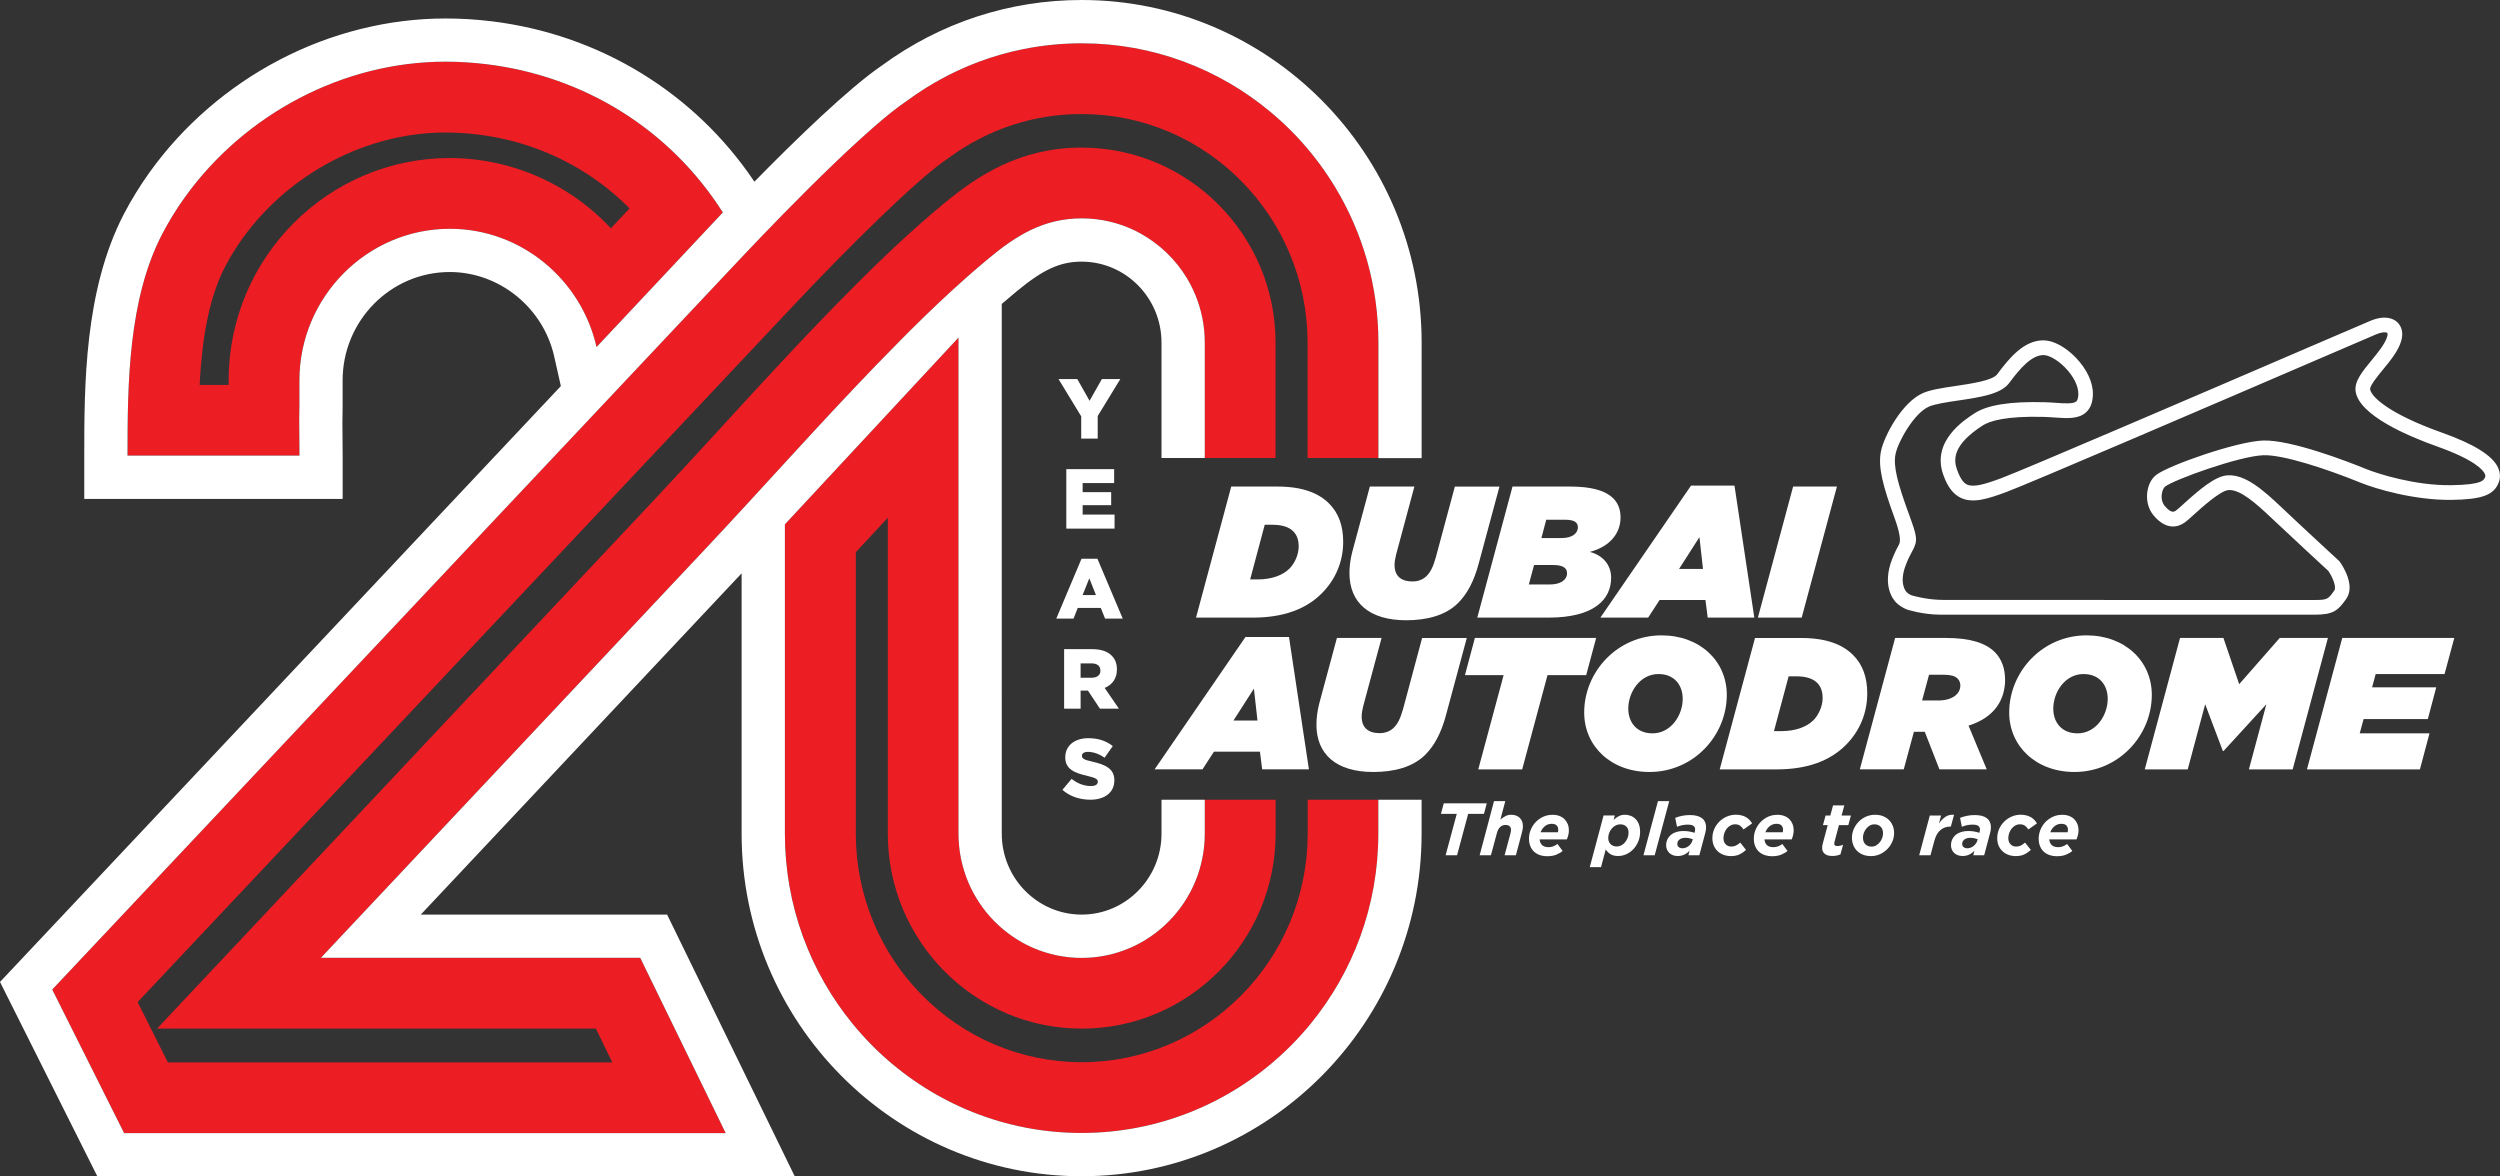
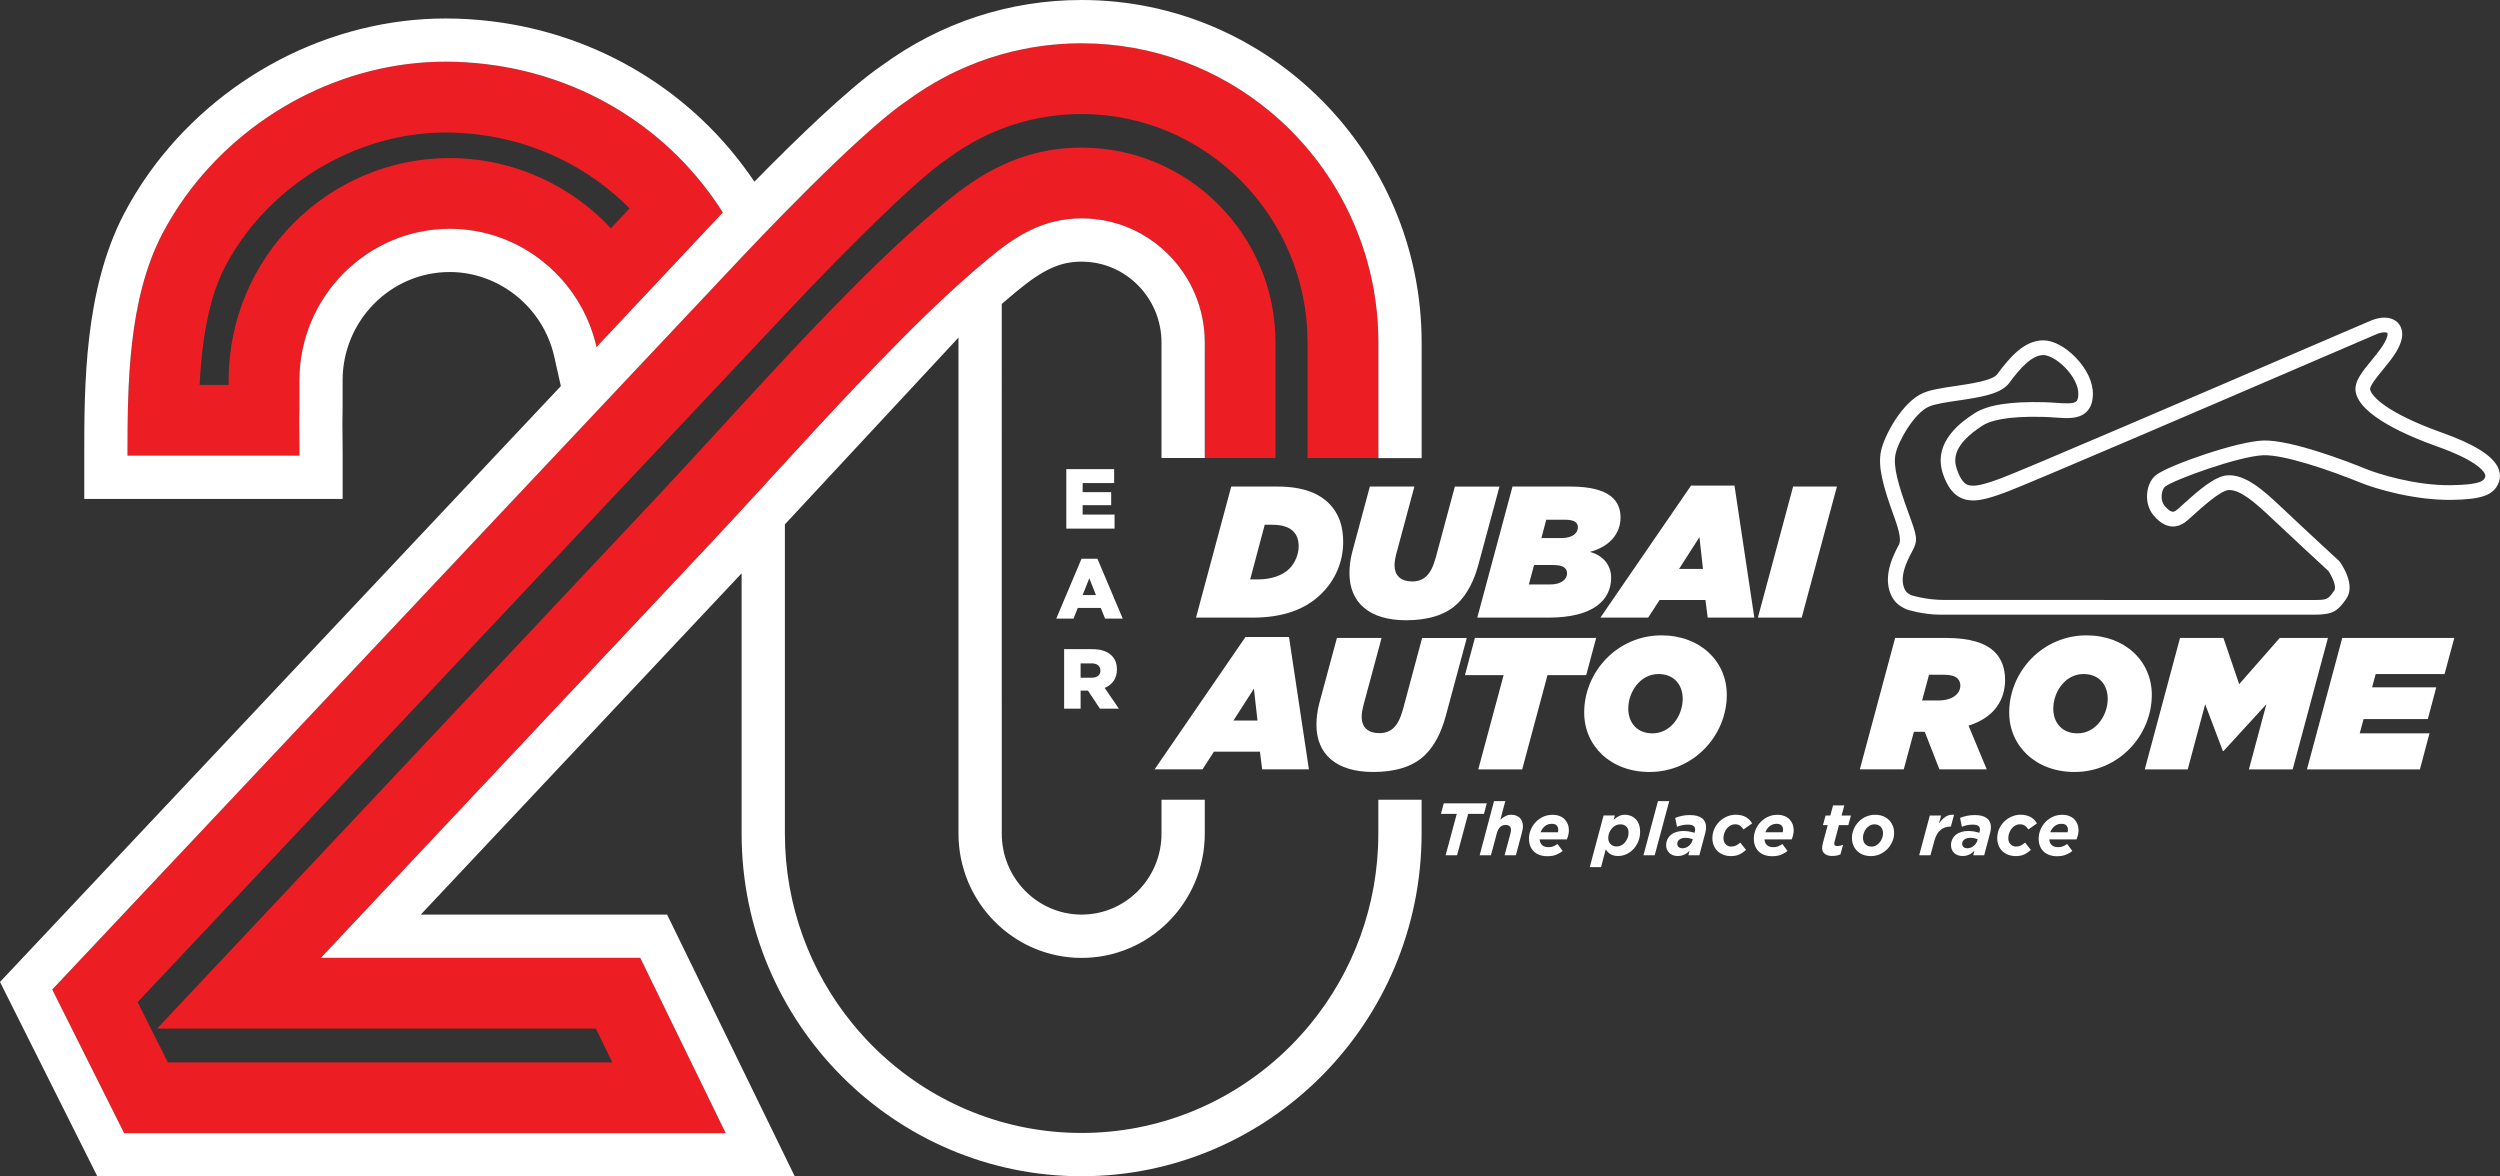
<svg xmlns="http://www.w3.org/2000/svg" id="Layer_1" data-name="Layer 1" viewBox="0 0 614.1 288.97">
  <rect x="0" y="0" width="614.1" height="288.97" fill="#333333" stroke="none" />
  <defs>
    <style>
      .cls-1 {
        fill: #ed1d24;
      }

      .cls-2 {
        fill: #fff;
      }
    </style>
  </defs>
  <path class="cls-2" d="M326.45,123.66c-2.44-2.44-6.34-4.14-12.6-4.14h-11.41l-8.65,32.19h13.98c7.45,0,13.02-2.07,16.88-5.93,3.45-3.45,5.29-7.86,5.29-12.69,0-3.91-1.1-7.04-3.49-9.43M316.7,139.71c-1.65,1.65-4.46,2.62-7.72,2.62h-1.89l3.58-13.43h1.8c2.57,0,4.19.6,5.2,1.61.83.83,1.34,1.98,1.34,3.73,0,1.98-.97,4.14-2.3,5.47" />
  <path class="cls-2" d="M357.37,119.52l-4.65,17.29c-.69,2.48-1.33,3.72-2.3,4.69-.88.87-2.11,1.33-3.45,1.33-2.85,0-4.41-1.38-4.41-4.04,0-.74.14-1.61.37-2.53l4.5-16.74h-10.94l-4.32,16.05c-.46,1.75-.69,3.54-.69,5.2,0,7.27,4.87,11.59,13.94,11.59,5.1,0,9.7-1.2,12.74-4.23,2.25-2.25,3.91-5.38,5.06-9.66l5.11-18.95h-10.95Z" />
  <path class="cls-2" d="M390.53,135.57c4.92-1.29,7.54-4.56,7.54-8.46s-2.39-7.59-12.28-7.59h-14.26l-8.65,32.19h17.52c11.04,0,15.36-4.37,15.36-9.79,0-3.31-2.2-5.57-5.24-6.35M380.74,143.57h-5.2l1.29-4.78h4.65c2.3,0,3.45.64,3.45,2.02,0,1.61-1.56,2.76-4.19,2.76M383.59,132.17h-4.96l1.19-4.51h4.46c2.3,0,3.31.55,3.31,1.89s-1.24,2.62-4,2.62" />
  <path class="cls-2" d="M426.05,119.29h-10.67l-22.26,32.42h11.73l2.81-4.32h11.27l.55,4.32h11.45l-4.87-32.42ZM412.44,139.76l5.01-7.82.87,7.82h-5.88Z" />
  <polygon class="cls-2" points="440.46 119.52 431.81 151.71 442.57 151.71 451.22 119.52 440.46 119.52" />
  <path class="cls-2" d="M316.63,156.48h-10.7l-22.31,32.5h11.76l2.81-4.34h11.3l.55,4.34h11.48l-4.89-32.5ZM302.98,177l5.03-7.84.88,7.84h-5.9Z" />
  <path class="cls-2" d="M349.33,156.71l-4.65,17.34c-.7,2.49-1.34,3.73-2.31,4.7-.88.88-2.12,1.34-3.46,1.34-2.86,0-4.43-1.38-4.43-4.06,0-.74.14-1.62.37-2.54l4.52-16.78h-10.97l-4.34,16.09c-.46,1.75-.69,3.55-.69,5.21,0,7.29,4.89,11.62,13.97,11.62,5.12,0,9.73-1.2,12.77-4.24,2.26-2.26,3.92-5.39,5.07-9.68l5.12-18.99h-10.97Z" />
  <polygon class="cls-2" points="362.29 156.71 359.85 165.84 369.35 165.84 363.12 188.99 373.91 188.99 380.13 165.84 389.63 165.84 392.08 156.71 362.29 156.71" />
  <path class="cls-2" d="M408.13,156.07c-10.83,0-18.99,8.94-18.99,18.95,0,8.25,6.55,14.61,16.04,14.61,10.84,0,18.99-8.94,18.99-18.95,0-8.25-6.55-14.61-16.04-14.61M405.92,180.14c-3.87,0-5.95-2.68-5.95-6.08,0-4.06,2.9-8.49,7.42-8.49,3.87,0,5.95,2.68,5.95,6.09,0,4.06-2.9,8.48-7.42,8.48" />
-   <path class="cls-2" d="M455.16,160.87c-2.44-2.44-6.36-4.15-12.63-4.15h-11.43l-8.67,32.27h14.02c7.47,0,13.04-2.08,16.92-5.95,3.46-3.46,5.3-7.88,5.3-12.73,0-3.92-1.11-7.05-3.51-9.45M445.39,176.96c-1.66,1.66-4.47,2.63-7.74,2.63h-1.89l3.6-13.46h1.8c2.58,0,4.19.6,5.21,1.61.83.83,1.34,1.98,1.34,3.74,0,1.98-.97,4.15-2.31,5.49" />
  <path class="cls-2" d="M492.52,166.9c0-2.54-.73-4.93-2.53-6.73-2.17-2.17-5.95-3.46-11.89-3.46h-12.58l-8.67,32.27h10.79l2.49-9.22h2.67l3.6,9.22h11.62l-4.47-10.74c6.36-1.98,8.99-6.32,8.99-11.34M476.06,172.07h-3.92l1.71-6.32h3.82c1.52,0,2.58.32,3.18.92.46.46.69,1.06.69,1.71,0,2.03-1.89,3.69-5.49,3.69" />
  <path class="cls-2" d="M512.53,156.07c-10.83,0-18.99,8.94-18.99,18.95,0,8.25,6.55,14.61,16.04,14.61,10.83,0,18.99-8.94,18.99-18.95,0-8.25-6.55-14.61-16.05-14.61M510.32,180.14c-3.88,0-5.95-2.68-5.95-6.08,0-4.06,2.9-8.49,7.42-8.49,3.87,0,5.95,2.68,5.95,6.09,0,4.06-2.9,8.48-7.42,8.48" />
  <polygon class="cls-2" points="559.99 156.71 550.03 168.06 546.16 156.71 535.5 156.71 526.84 188.99 537.39 188.99 541.68 172.99 546.02 184.47 546.2 184.47 556.71 172.99 552.42 188.99 563.17 188.99 571.83 156.71 559.99 156.71" />
  <polygon class="cls-2" points="600.48 165.57 602.87 156.71 575.35 156.71 566.68 188.99 594.43 188.99 596.78 180.14 579.64 180.14 580.6 176.63 596.37 176.63 598.44 168.84 582.68 168.84 583.56 165.57 600.48 165.57" />
  <path class="cls-2" d="M613.63,114.87c-1.39-2.98-5.9-5.79-13.8-8.6-13.35-4.75-17.36-8.91-17.63-10.63-.13-.86,1.83-3.23,3.12-4.81,1.9-2.31,3.86-4.7,4.55-7.21.51-1.83.11-3.49-1.08-4.55-.86-.75-2.84-1.79-6.54-.26-.93.39-6.65,2.85-15.31,6.57-24.42,10.51-69.89,30.06-75.4,32.1-4.11,1.53-6.8,2.27-8.34,1.55-.6-.28-1.52-.97-2.47-3.64-.92-2.57-1.03-6.13,6.27-10.86,1.72-1.11,5.73-2.39,15.12-2.12.9.02,1.78.09,2.64.15,3.12.22,5.82.4,7.67-1.29,1.08-.99,1.63-2.42,1.67-4.36.07-2.96-1.49-6.29-4.27-9.14-2.55-2.61-5.5-4.17-7.9-4.17-4.76,0-8.35,4.3-11.33,8.33-1.14,1.54-6.38,2.31-10.2,2.88-3.11.46-6.05.89-7.99,1.72-5.2,2.23-9.55,10.54-10.34,14.18-.85,3.94.46,8.67,3.32,16.55q1.85,5.09,1.09,6.48c-.42.78-1,1.84-1.68,3.57-2.64,6.74.43,10.18,1.01,10.74.7.7,1.59,1.24,2.53,1.64,0,0,3.82,1.3,8.4,1.3h91.85c4.6,0,5.72-1.01,7.75-3.9,2.3-3.29-.91-8.14-1.58-9.08l-.11-.15-.14-.13c-.09-.08-9.33-8.6-13.96-13-4.78-4.54-9.11-8.27-13.43-7.97-2.99.21-6.8,3.45-10.76,7.04-.75.68-1.54,1.4-1.84,1.6-.46.32-1.15.8-2.77-1.12-.59-.7-.86-1.73-.74-2.82.11-.97.5-1.69.82-1.93,2.24-1.72,18.17-7.49,24.16-7.71,4.95-.17,15.94,3.52,23.85,6.74,3.71,1.51,13.13,4.32,22.28,4.23,7.56-.09,10.51-1.18,11.68-4.31.44-1.17.37-2.42-.19-3.62M610.43,117.22c-.26.7-.7,1.87-8.34,1.96-8.86.13-18.08-2.83-20.87-3.97-4.19-1.71-18.39-7.24-25.34-7-6.52.24-23.18,6.1-26.23,8.45-1.2.92-2.01,2.53-2.21,4.41-.23,2.07.35,4.09,1.57,5.54,3.25,3.86,6.16,2.77,7.6,1.77.5-.34,1.21-.99,2.21-1.89,1.97-1.78,6.59-5.97,8.58-6.11,2.87-.2,6.69,3.19,10.69,6.98,4.34,4.11,12.66,11.79,13.86,12.9,1.02,1.5,2.03,3.94,1.46,4.76-1.5,2.14-1.65,2.36-4.79,2.36h-3s-83.45-.01-88.03-.01-8.17-1.18-8.17-1.18c-.4-.2-.76-.43-1.03-.69l-.05-.05c-.08-.08-2.02-2.05-.15-6.81.6-1.52,1.09-2.43,1.49-3.16,1.54-2.83,1.26-3.58-.87-9.45-2.57-7.07-3.84-11.49-3.18-14.55.65-3.05,4.57-10.05,8.23-11.62,1.5-.64,4.34-1.06,7.09-1.47,5.42-.8,10.54-1.56,12.58-4.3,2.64-3.56,5.49-6.87,8.43-6.87,1.15,0,3.24.95,5.32,3.08,2.08,2.13,3.29,4.56,3.24,6.53-.01.61-.11,1.42-.5,1.77-.71.65-2.88.5-4.98.35-.89-.06-1.82-.13-2.79-.15-8.4-.23-14.02.65-17.19,2.7-2.63,1.7-10.64,6.89-7.72,15.11,1.07,3,2.45,4.81,4.35,5.7,2.97,1.39,6.64.22,11.12-1.44,5.6-2.08,51.12-21.65,75.57-32.17,8.34-3.59,14.36-6.17,15.27-6.56,1.76-.73,2.6-.51,2.76-.37.07.07.13.39-.01.87-.49,1.77-2.28,3.95-3.86,5.88-2.3,2.79-4.28,5.2-3.9,7.66.9,5.86,12.91,10.97,19.99,13.48,9.31,3.31,11.31,5.8,11.73,6.72.19.41.15.66.08.83" />
  <path class="cls-2" d="M295.92,204.78c0,.53-.01,1.05-.04,1.57.03-.52.04-1.04.04-1.57Z" />
  <path class="cls-2" d="M235.48,206.35c-.03-.52-.04-1.04-.04-1.57,0,.53.01,1.05.04,1.57" />
  <path class="cls-2" d="M235.48,206.35c-.03-.52-.04-1.04-.04-1.57,0,.53.01,1.05.04,1.57" />
  <path class="cls-2" d="M295.92,204.78c0,.53-.01,1.05-.04,1.57.03-.52.04-1.04.04-1.57Z" />
  <path class="cls-1" d="M119.41,15.76c-3.31-.4-6.67-.61-10-.61-25.08,0-49.32,12.84-64,33.32-2.08,2.9-3.94,5.92-5.58,9.07-8.31,16.05-8.5,36.74-8.5,54.38h42.22c0-1.01,0-2.02-.02-3.03-.02-2.02-.05-4.06-.04-6.08,0-1.01.02-2.02.05-3.03v-6.34c0-20.48,16.62-37.24,36.95-37.24,17.52,0,32.3,12.47,36.03,29.05l31.03-33.06c-13.04-20.5-34.18-33.53-58.15-36.43M150.06,56.08c-1.67-1.79-3.47-3.48-5.37-5.03-9.66-7.89-21.8-12.23-34.19-12.23-29.96,0-54.34,24.51-54.34,54.63v1.1h-7.13c.55-10.44,2.06-20.93,6.23-28.98,1.27-2.44,2.71-4.77,4.28-6.96,11.52-16.07,30.64-26.06,49.87-26.06,2.59,0,5.25.17,7.91.48,14.4,1.74,27.47,8.19,37.33,18.16l-4.6,4.9Z" />
  <path class="cls-1" d="M338.58,84.15v28.36h-17.39v-28.36c0-30.95-24.9-56.14-55.51-56.14-11.77,0-23.04,3.71-32.59,10.74l-.29.21-.29.2c-7.38,4.97-24.65,22.08-38.49,36.83L33.81,246.15l7.42,14.81h109.18l-4.04-8.29H38.58l27.55-29.3,94.23-100.22c5.69-6.06,11.48-12.37,17.07-18.47,10.16-11.08,20.67-22.55,31.48-33.42,8.31-8.4,15.83-15.38,22.97-21.28,8.19-6.78,18.61-13.72,33.81-13.72,26.26,0,47.63,21.48,47.63,47.89v28.36h-17.39v-28.36c0-4.21-.85-8.22-2.38-11.87-.38-.91-.81-1.8-1.27-2.66-.23-.43-.48-.86-.73-1.28-2.78-4.61-6.74-8.42-11.45-11.01-.43-.24-.86-.46-1.3-.68-3.97-1.93-8.41-3.01-13.1-3.01-9.37,0-16.08,4.23-22.72,9.73-1.88,1.56-3.75,3.16-5.6,4.79-4.61,4.08-9.11,8.36-13.5,12.72-.88.88-1.75,1.75-2.62,2.63-2.06,2.08-4.11,4.17-6.15,6.28-14.27,14.77-28.01,30.33-42.07,45.27l-94.23,100.22h78.44l21,43.06H30.49l-17.66-35.27L181.35,64.09c.74-.79,2.94-3.13,6.01-6.32,6.14-6.39,15.78-16.2,24.23-23.85,1.06-.96,2.09-1.88,3.1-2.76,3.03-2.64,5.81-4.87,8.1-6.41,1.57-1.15,3.17-2.24,4.81-3.25,2.46-1.52,4.98-2.89,7.57-4.11,1.73-.81,3.48-1.54,5.26-2.21,1.78-.67,3.58-1.26,5.41-1.78,1.82-.52,3.67-.97,5.54-1.34,4.67-.94,9.45-1.42,14.3-1.42,17.59,0,33.74,6.31,46.35,16.81.9.75,1.78,1.52,2.65,2.31,1.73,1.58,3.38,3.25,4.95,4.99,1.57,1.74,3.06,3.56,4.46,5.45,1.4,1.89,2.71,3.85,3.93,5.87,6.71,11.11,10.57,24.16,10.57,38.1" />
-   <path class="cls-1" d="M338.58,196.44v8.34c0,17.74-6.26,34.03-16.66,46.74-.74.91-1.51,1.8-2.3,2.67-1.57,1.74-3.22,3.41-4.95,4.99-12.95,11.87-30.15,19.12-48.99,19.12s-36.02-7.25-48.97-19.12c-1.73-1.58-3.38-3.25-4.94-4.99-.79-.87-1.55-1.76-2.3-2.67-10.4-12.71-16.66-29.01-16.66-46.74v-75.98l42.64-45.87v121.85c0,.53.02,1.05.04,1.57.06,1.04.16,2.06.31,3.07s.36,2,.61,2.98c.25.97.55,1.93.88,2.87.34.93.72,1.85,1.15,2.74.42.89.89,1.75,1.4,2.59.5.84,1.05,1.65,1.63,2.44,2.33,3.13,5.23,5.8,8.56,7.84,1.25.77,2.55,1.44,3.91,2.02,3.62,1.54,7.59,2.4,11.76,2.4s8.15-.86,11.76-2.4c1.36-.58,2.66-1.25,3.91-2.02,3.32-2.04,6.23-4.71,8.56-7.84.58-.79,1.12-1.6,1.63-2.44.5-.84.97-1.7,1.4-2.59.42-.89.81-1.8,1.15-2.74.34-.94.64-1.89.88-2.87.25-.97.45-1.97.61-2.98.15-1.01.26-2.03.31-3.07.03-.52.04-1.04.04-1.57v-8.34h17.39v8.34c0,26.41-21.37,47.89-47.63,47.89s-47.63-21.48-47.63-47.89v-77.6l-7.86,8.46v69.14c0,30.95,24.89,56.14,55.49,56.14s55.51-25.18,55.51-56.14v-8.34h17.39Z" />
  <path class="cls-2" d="M349.21,112.51v-28.36c0-46.4-37.47-84.15-83.53-84.15-17.71,0-34.65,5.55-49.01,16.06-8.21,5.59-21.38,18.39-31.36,28.57-14.68-21.88-38.11-36.21-64.63-39.41-3.78-.46-7.57-.68-11.27-.68-13.96,0-28.08,3.52-40.82,10.19-12.62,6.6-23.62,16.13-31.82,27.56-2.33,3.25-4.48,6.73-6.37,10.34-9.7,18.74-9.7,42.19-9.7,59.3v10.63h63.47v-10.63c0-1.38-.02-2.76-.03-4.15-.03-2.67-.06-5.2.02-7.66v-.17s0-6.51,0-6.51c0-14.68,11.81-26.62,26.32-26.62,12.16,0,22.96,8.73,25.66,20.76l1.63,7.26L5.09,235.8l-5.09,5.4,3.32,6.63,17.66,35.27,2.94,5.87h171.31l-7.45-15.28-21-43.06-2.91-5.97h-60.51l77.39-82.32c.48-.5.95-1.01,1.42-1.51v63.95c0,46.4,37.46,84.15,83.5,84.15s83.53-37.75,83.53-84.15v-8.34h-10.63v8.34c0,17.74-6.26,34.03-16.66,46.74-.74.91-1.51,1.8-2.3,2.67-1.57,1.74-3.22,3.41-4.95,4.99-12.95,11.87-30.15,19.12-48.99,19.12s-36.02-7.25-48.97-19.12c-1.73-1.58-3.38-3.25-4.94-4.99-.79-.87-1.55-1.76-2.3-2.67-10.4-12.71-16.66-29.01-16.66-46.74v-75.98l42.64-45.87v121.85c0,.53.02,1.05.04,1.57.06,1.04.16,2.06.31,3.07.15,1.01.36,2,.61,2.98.25.97.55,1.93.88,2.87.34.93.72,1.85,1.15,2.74.42.89.89,1.75,1.4,2.59.5.84,1.05,1.65,1.63,2.44,2.33,3.13,5.23,5.8,8.56,7.84,1.25.77,2.55,1.44,3.91,2.02,3.62,1.54,7.59,2.4,11.76,2.4s8.15-.86,11.76-2.4c1.36-.58,2.66-1.25,3.91-2.02,3.33-2.04,6.23-4.71,8.56-7.84.58-.79,1.12-1.6,1.63-2.44.5-.84.97-1.7,1.4-2.59.42-.89.81-1.8,1.15-2.74.34-.94.64-1.89.88-2.87.25-.97.45-1.97.61-2.98.15-1.01.26-2.03.31-3.07.03-.52.04-1.04.04-1.57v-8.34h-10.63v8.34c0,10.96-8.8,19.88-19.62,19.88s-19.62-8.91-19.62-19.88V74.66c1.24-1.07,2.46-2.11,3.67-3.1,6.5-5.38,10.67-7.29,15.95-7.29,10.82,0,19.62,8.91,19.62,19.88v28.36h10.63v-28.36c0-4.21-.85-8.22-2.38-11.87-.38-.91-.81-1.8-1.27-2.66-.23-.43-.48-.86-.73-1.28-2.78-4.61-6.74-8.42-11.45-11.01-.43-.24-.86-.46-1.3-.68-3.97-1.93-8.41-3.01-13.1-3.01-9.37,0-16.08,4.23-22.72,9.73-1.88,1.56-3.75,3.16-5.6,4.79-4.61,4.08-9.11,8.36-13.5,12.72-.88.88-1.75,1.75-2.62,2.63-2.06,2.08-4.11,4.17-6.15,6.28-14.27,14.77-28.01,30.33-42.07,45.27l-94.23,100.22h78.44l21,43.06H30.49l-17.66-35.27L181.35,64.09c.74-.79,2.94-3.13,6.01-6.32,6.14-6.39,15.78-16.2,24.23-23.85,1.06-.96,2.09-1.88,3.1-2.76,3.03-2.64,5.81-4.87,8.1-6.41,1.57-1.15,3.17-2.24,4.81-3.25,2.46-1.52,4.98-2.89,7.57-4.11,1.73-.81,3.48-1.54,5.26-2.21,1.78-.67,3.58-1.26,5.41-1.78,1.82-.52,3.67-.97,5.54-1.34,4.67-.94,9.45-1.42,14.3-1.42,17.59,0,33.74,6.31,46.35,16.81.9.75,1.78,1.52,2.65,2.31,1.73,1.58,3.38,3.25,4.95,4.99,1.57,1.74,3.06,3.56,4.46,5.45,1.4,1.89,2.71,3.85,3.93,5.87,6.7,11.11,10.57,24.16,10.57,38.1v28.36h10.63ZM146.53,85.25c-3.73-16.57-18.52-29.05-36.03-29.05-20.33,0-36.95,16.76-36.95,37.24v6.34c-.03,1.01-.05,2.02-.05,3.03-.01,2.02.02,4.06.04,6.08,0,1.01.02,2.02.02,3.03H31.32c0-17.64.19-38.34,8.5-54.38,1.65-3.15,3.5-6.18,5.58-9.07C60.09,27.99,84.33,15.15,109.41,15.15c3.33,0,6.69.21,10,.61,23.97,2.9,45.12,15.92,58.15,36.43l-31.03,33.06Z" />
-   <polygon class="cls-2" points="270.66 93.12 267.64 98.45 264.63 93.12 260.02 93.12 265.59 102.27 265.59 107.74 269.64 107.74 269.64 102.2 275.19 93.12 270.66 93.12" />
  <polygon class="cls-2" points="265.94 126.4 265.94 124.09 272.95 124.09 272.95 120.89 265.94 120.89 265.94 118.66 273.68 118.66 273.68 115.24 261.93 115.24 261.93 129.85 273.78 129.85 273.78 126.4 265.94 126.4" />
  <path class="cls-2" d="M269.56,137.25h-3.9l-6.2,14.71h4.24l1.04-2.63h5.66l1.05,2.63h4.34l-6.22-14.71ZM265.93,146.18l1.65-4.13,1.63,4.13h-3.27Z" />
  <path class="cls-2" d="M271.36,168.98c1.81-.77,3-2.25,3-4.51v-.04c0-1.44-.44-2.55-1.3-3.4-.98-.98-2.52-1.57-4.76-1.57h-6.91v14.61h4.05v-4.43h1.8l2.94,4.43h4.66l-3.49-5.09ZM270.31,164.75c0,1.07-.81,1.73-2.17,1.73h-2.7v-3.53h2.67c1.34,0,2.19.59,2.19,1.75v.04Z" />
-   <path class="cls-2" d="M268.32,187.09c-2.04-.46-2.55-.75-2.55-1.42v-.04c0-.54.48-.94,1.46-.94,1.29,0,2.76.48,4.09,1.44l2.02-2.86c-1.59-1.27-3.53-1.94-6.01-1.94-3.51,0-5.66,1.96-5.66,4.67v.04c0,2.98,2.4,3.86,5.51,4.57,2,.48,2.48.79,2.48,1.42v.04c0,.63-.59,1.01-1.69,1.01-1.69,0-3.28-.61-4.74-1.76l-2.26,2.7c1.82,1.61,4.26,2.42,6.85,2.42,3.55,0,5.91-1.77,5.91-4.76v-.04c0-2.73-2.09-3.82-5.43-4.55" />
  <polygon class="cls-2" points="354.65 197.33 353.95 199.92 357.84 199.92 355.1 210.09 357.91 210.09 360.64 199.92 364.52 199.92 365.21 197.33 354.65 197.33" />
  <path class="cls-2" d="M373.3,200.89c-.52-.5-1.22-.75-2.09-.75-.55,0-1.04.12-1.47.36-.44.24-.83.52-1.19.83l1.21-4.54h-2.77l-3.53,13.3h2.77l1.48-5.5c.16-.59.41-1.06.76-1.41.35-.36.8-.54,1.35-.54.43,0,.76.1.99.31.24.2.35.5.35.89,0,.12-.01.27-.04.43-.02.17-.06.31-.09.45l-1.44,5.37h2.77l1.4-5.25c.09-.32.16-.64.23-.96s.1-.62.1-.9c0-.89-.26-1.58-.79-2.09" />
  <path class="cls-2" d="M385.1,202.44c-.18-.46-.44-.86-.77-1.2-.34-.34-.76-.61-1.26-.8-.5-.2-1.07-.29-1.69-.29-.88,0-1.67.17-2.38.51-.71.34-1.32.79-1.83,1.34s-.9,1.18-1.18,1.88c-.28.7-.41,1.4-.41,2.1s.1,1.29.31,1.82c.2.53.5.99.89,1.36.39.37.86.66,1.42.86.56.2,1.19.3,1.89.3.84,0,1.56-.12,2.18-.37.61-.25,1.14-.55,1.58-.92l-1.27-1.71c-.4.28-.77.48-1.11.6-.34.12-.69.18-1.06.18-.73,0-1.27-.17-1.62-.52-.35-.34-.55-.81-.6-1.39h6.69c.16-.38.28-.75.37-1.13.08-.38.13-.74.13-1.1,0-.55-.09-1.05-.26-1.51M382.67,204.44h-4.24c.23-.62.59-1.12,1.07-1.51.48-.38,1.03-.57,1.67-.57.57,0,.98.14,1.23.42.25.28.37.62.37,1.02,0,.22-.03.43-.09.64" />
  <path class="cls-2" d="M402.61,202.56c-.19-.52-.45-.96-.79-1.32-.34-.36-.73-.63-1.19-.82-.46-.18-.95-.28-1.49-.28s-1.04.11-1.47.33c-.43.22-.86.52-1.29.91l.29-1.06h-2.77l-3.39,12.68h2.77l1.15-4.35c.31.49.71.88,1.19,1.18.48.29,1.1.44,1.87.44.69,0,1.36-.15,2-.44.64-.29,1.21-.7,1.72-1.23.5-.53.9-1.16,1.21-1.89.3-.73.46-1.52.46-2.39,0-.66-.09-1.25-.28-1.77M399.78,205.87c-.16.41-.38.77-.64,1.08-.27.31-.57.55-.92.72s-.71.26-1.08.26c-.62,0-1.12-.19-1.51-.57-.39-.38-.58-.88-.58-1.5,0-.46.08-.9.24-1.3.17-.41.39-.77.66-1.08.28-.31.59-.55.94-.73.35-.18.72-.26,1.11-.26.62,0,1.11.18,1.48.53.37.36.56.86.56,1.5,0,.5-.08.95-.25,1.36" />
  <polygon class="cls-2" points="407.26 196.79 403.7 210.09 406.46 210.09 410.03 196.79 407.26 196.79" />
  <path class="cls-2" d="M418.09,201c-.66-.52-1.65-.79-2.97-.79-.69,0-1.34.06-1.95.19-.61.13-1.16.29-1.67.5l.44,2.19c.35-.15.75-.27,1.21-.38.46-.1.92-.15,1.4-.15.69,0,1.17.11,1.44.32.27.21.4.49.4.83,0,.15-.01.28-.04.39-.03.11-.05.23-.07.34l-.04.13c-.41-.13-.84-.24-1.29-.32-.44-.08-.93-.12-1.47-.12-.59,0-1.15.07-1.66.23-.51.15-.96.38-1.33.68-.38.3-.68.67-.89,1.11-.22.44-.33.94-.33,1.49,0,.39.07.74.21,1.06.14.32.33.59.59.83.25.24.55.42.89.55.35.13.73.19,1.16.19.59,0,1.12-.11,1.6-.34.49-.22.92-.55,1.31-.97l-.29,1.13h2.68l1.44-5.4c.06-.24.11-.48.16-.73s.06-.49.06-.75c0-.96-.33-1.7-.98-2.22M415.75,206.4c-.07.27-.18.52-.34.76-.16.24-.35.44-.57.63-.22.18-.46.32-.72.42-.26.11-.54.16-.83.16-.39,0-.7-.1-.93-.29-.23-.2-.35-.44-.35-.75,0-.48.18-.85.55-1.12.37-.28.85-.41,1.43-.41.34,0,.67.04.99.1.31.07.59.15.84.24l-.07.26Z" />
  <path class="cls-2" d="M426.41,207.71c-.34.16-.72.24-1.15.24-.55,0-1-.18-1.36-.56-.37-.37-.55-.87-.55-1.51,0-.45.08-.88.24-1.3.16-.42.36-.78.62-1.09.26-.31.55-.56.9-.74.34-.18.69-.27,1.06-.27.54,0,.97.12,1.28.35.31.24.59.54.83.92l2.11-1.49c-.17-.29-.37-.56-.61-.82-.24-.26-.52-.48-.84-.68-.32-.2-.7-.35-1.12-.46-.42-.11-.9-.17-1.44-.17-.78,0-1.51.15-2.21.46-.7.3-1.31.71-1.83,1.23-.52.52-.94,1.12-1.25,1.82-.31.7-.46,1.45-.46,2.25,0,.66.11,1.27.34,1.81.22.54.54,1,.94,1.38s.88.68,1.44.89c.56.21,1.17.32,1.84.32.83,0,1.52-.14,2.09-.41.57-.27,1.11-.64,1.62-1.1l-1.42-1.8c-.37.31-.72.55-1.06.72" />
  <path class="cls-2" d="M440.33,202.44c-.18-.46-.44-.86-.77-1.2-.34-.34-.76-.61-1.26-.8-.5-.2-1.07-.29-1.69-.29-.88,0-1.67.17-2.38.51-.71.34-1.32.79-1.83,1.34s-.9,1.18-1.18,1.88c-.28.7-.41,1.4-.41,2.1s.1,1.29.31,1.82c.21.53.51.99.89,1.36.39.37.86.66,1.42.86s1.19.3,1.89.3c.84,0,1.56-.12,2.18-.37.61-.25,1.14-.55,1.58-.92l-1.27-1.71c-.4.28-.77.48-1.11.6-.34.12-.69.18-1.06.18-.73,0-1.27-.17-1.62-.52-.35-.34-.55-.81-.6-1.39h6.69c.16-.38.28-.75.36-1.13.09-.38.13-.74.13-1.1,0-.55-.09-1.05-.26-1.51M437.89,204.44h-4.24c.23-.62.59-1.12,1.07-1.51.48-.38,1.03-.57,1.67-.57.57,0,.98.14,1.23.42s.37.62.37,1.02c0,.22-.03.43-.09.64" />
  <path class="cls-2" d="M450.63,206.79l1.09-4.11h2.3l.64-2.35h-2.3l.68-2.5h-2.77l-.67,2.5h-1.17l-.64,2.35h1.17l-1.19,4.44c-.06.22-.11.43-.14.62-.03.2-.04.4-.04.6,0,.55.2,1.01.62,1.37.41.37,1.04.55,1.88.55.77,0,1.43-.13,2-.4l.64-2.35c-.23.1-.47.17-.72.23-.25.06-.48.08-.7.08-.5,0-.75-.19-.75-.58,0-.06,0-.13.02-.21.01-.08.03-.16.06-.23" />
  <path class="cls-2" d="M464.93,202.84c-.22-.55-.53-1.03-.94-1.43-.4-.4-.9-.71-1.47-.94-.58-.22-1.23-.33-1.96-.33-.79,0-1.53.16-2.22.47-.68.31-1.29.73-1.79,1.26-.51.52-.91,1.12-1.2,1.8-.29.68-.44,1.38-.44,2.11,0,.65.11,1.26.33,1.81.22.55.53,1.03.94,1.43.4.4.9.71,1.47.94.58.22,1.23.33,1.96.33.78,0,1.51-.16,2.2-.47.68-.32,1.29-.73,1.8-1.26.51-.52.91-1.12,1.21-1.8.3-.68.45-1.38.45-2.11,0-.66-.11-1.26-.33-1.81M462.34,205.83c-.13.38-.32.72-.57,1.04-.24.31-.54.57-.88.78-.35.21-.73.31-1.16.31-.63,0-1.14-.19-1.53-.58-.39-.39-.58-.94-.58-1.66,0-.34.07-.71.2-1.09s.32-.73.57-1.05c.24-.31.54-.57.88-.78.35-.21.73-.31,1.16-.31.63,0,1.14.19,1.53.58.39.39.59.94.59,1.66,0,.35-.07.72-.2,1.1" />
  <path class="cls-2" d="M477.91,200.62c-.59.39-1.13.94-1.63,1.67l.53-1.97h-2.77l-2.61,9.77h2.77l.93-3.46c.34-1.28.85-2.19,1.53-2.75.68-.56,1.48-.84,2.4-.84h.15l.78-2.9c-.8-.06-1.5.1-2.09.48" />
  <path class="cls-2" d="M488.07,201c-.66-.52-1.65-.79-2.97-.79-.69,0-1.34.06-1.95.19-.61.13-1.17.29-1.68.5l.44,2.19c.35-.15.75-.27,1.21-.38.46-.1.92-.15,1.4-.15.69,0,1.17.11,1.44.32.27.21.4.49.4.83,0,.15-.01.28-.04.39-.02.11-.05.23-.07.34l-.04.13c-.41-.13-.84-.24-1.29-.32-.44-.08-.93-.12-1.47-.12-.6,0-1.15.07-1.66.23-.51.15-.96.38-1.33.68-.37.3-.67.67-.89,1.11-.22.44-.33.94-.33,1.49,0,.39.07.74.21,1.06.14.32.33.59.58.83.25.24.55.42.9.55.35.13.73.19,1.16.19.58,0,1.12-.11,1.6-.34.48-.22.92-.55,1.31-.97l-.29,1.13h2.68l1.44-5.4c.06-.24.11-.48.16-.73.04-.24.06-.49.06-.75,0-.96-.33-1.7-.98-2.22M485.74,206.4c-.07.27-.19.52-.35.76-.16.24-.35.44-.57.63-.22.18-.46.32-.72.42-.26.11-.54.16-.83.16-.39,0-.7-.1-.93-.29-.23-.2-.35-.44-.35-.75,0-.48.18-.85.55-1.12.37-.28.85-.41,1.43-.41.34,0,.67.04.99.1.31.07.59.15.84.24l-.07.26Z" />
  <path class="cls-2" d="M496.39,207.71c-.34.16-.72.24-1.15.24-.55,0-1-.18-1.37-.56-.37-.37-.55-.87-.55-1.51,0-.45.08-.88.24-1.3.16-.42.37-.78.62-1.09.26-.31.55-.56.89-.74.34-.18.69-.27,1.06-.27.55,0,.97.12,1.29.35.31.24.59.54.83.92l2.11-1.49c-.17-.29-.37-.56-.61-.82-.24-.26-.51-.48-.84-.68-.32-.2-.7-.35-1.12-.46-.43-.11-.9-.17-1.44-.17-.77,0-1.51.15-2.21.46-.7.3-1.31.71-1.83,1.23-.52.52-.94,1.12-1.25,1.82-.31.7-.46,1.45-.46,2.25,0,.66.11,1.27.33,1.81.23.54.54,1,.94,1.38s.88.68,1.44.89c.56.21,1.18.32,1.84.32.83,0,1.52-.14,2.09-.41.57-.27,1.11-.64,1.62-1.1l-1.42-1.8c-.37.31-.72.55-1.06.72" />
  <path class="cls-2" d="M510.3,202.44c-.18-.46-.44-.86-.77-1.2-.34-.34-.76-.61-1.26-.8-.5-.2-1.06-.29-1.69-.29-.87,0-1.67.17-2.38.51-.71.34-1.32.79-1.83,1.34s-.9,1.18-1.18,1.88c-.27.7-.41,1.4-.41,2.1s.1,1.29.31,1.82c.2.53.5.99.89,1.36s.86.66,1.42.86c.56.2,1.19.3,1.89.3.84,0,1.56-.12,2.18-.37.61-.25,1.14-.55,1.57-.92l-1.27-1.71c-.4.28-.77.48-1.11.6-.34.12-.69.18-1.06.18-.73,0-1.27-.17-1.62-.52-.35-.34-.55-.81-.6-1.39h6.69c.16-.38.28-.75.37-1.13.08-.38.13-.74.13-1.1,0-.55-.09-1.05-.26-1.51M507.87,204.44h-4.24c.23-.62.59-1.12,1.07-1.51.48-.38,1.04-.57,1.67-.57.57,0,.98.14,1.23.42.25.28.37.62.37,1.02,0,.22-.03.43-.09.64" />
</svg>